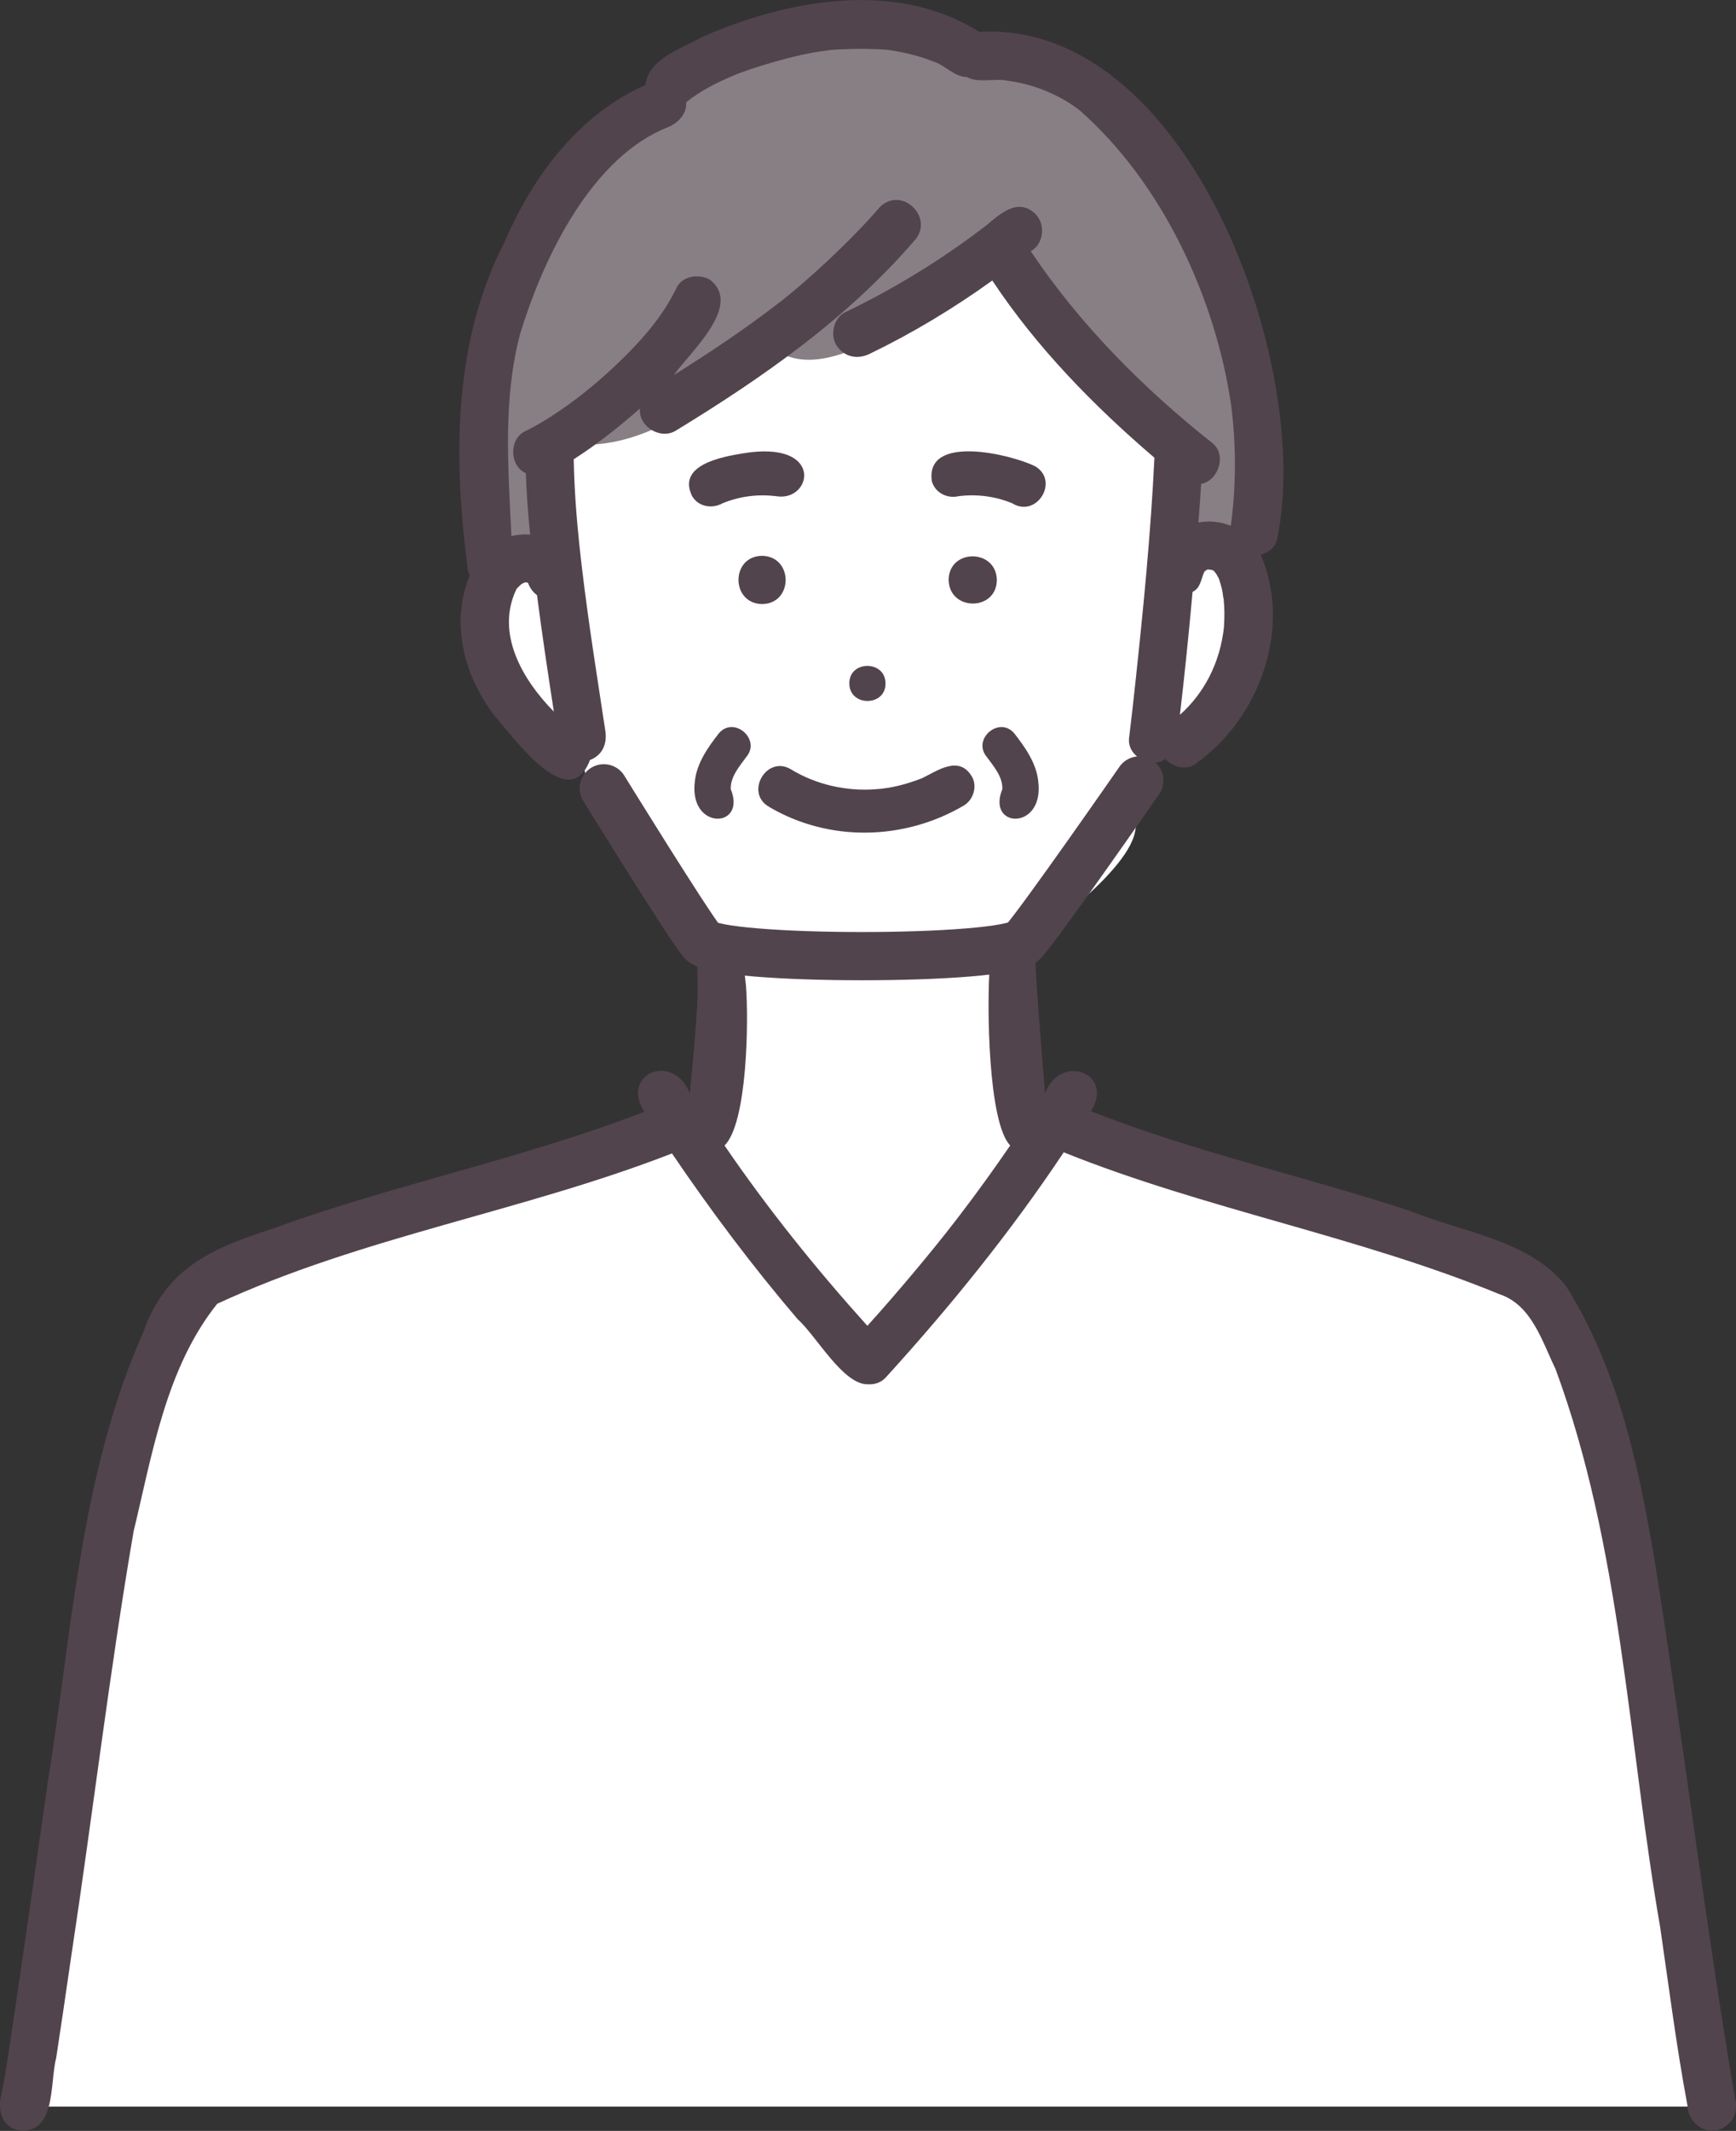
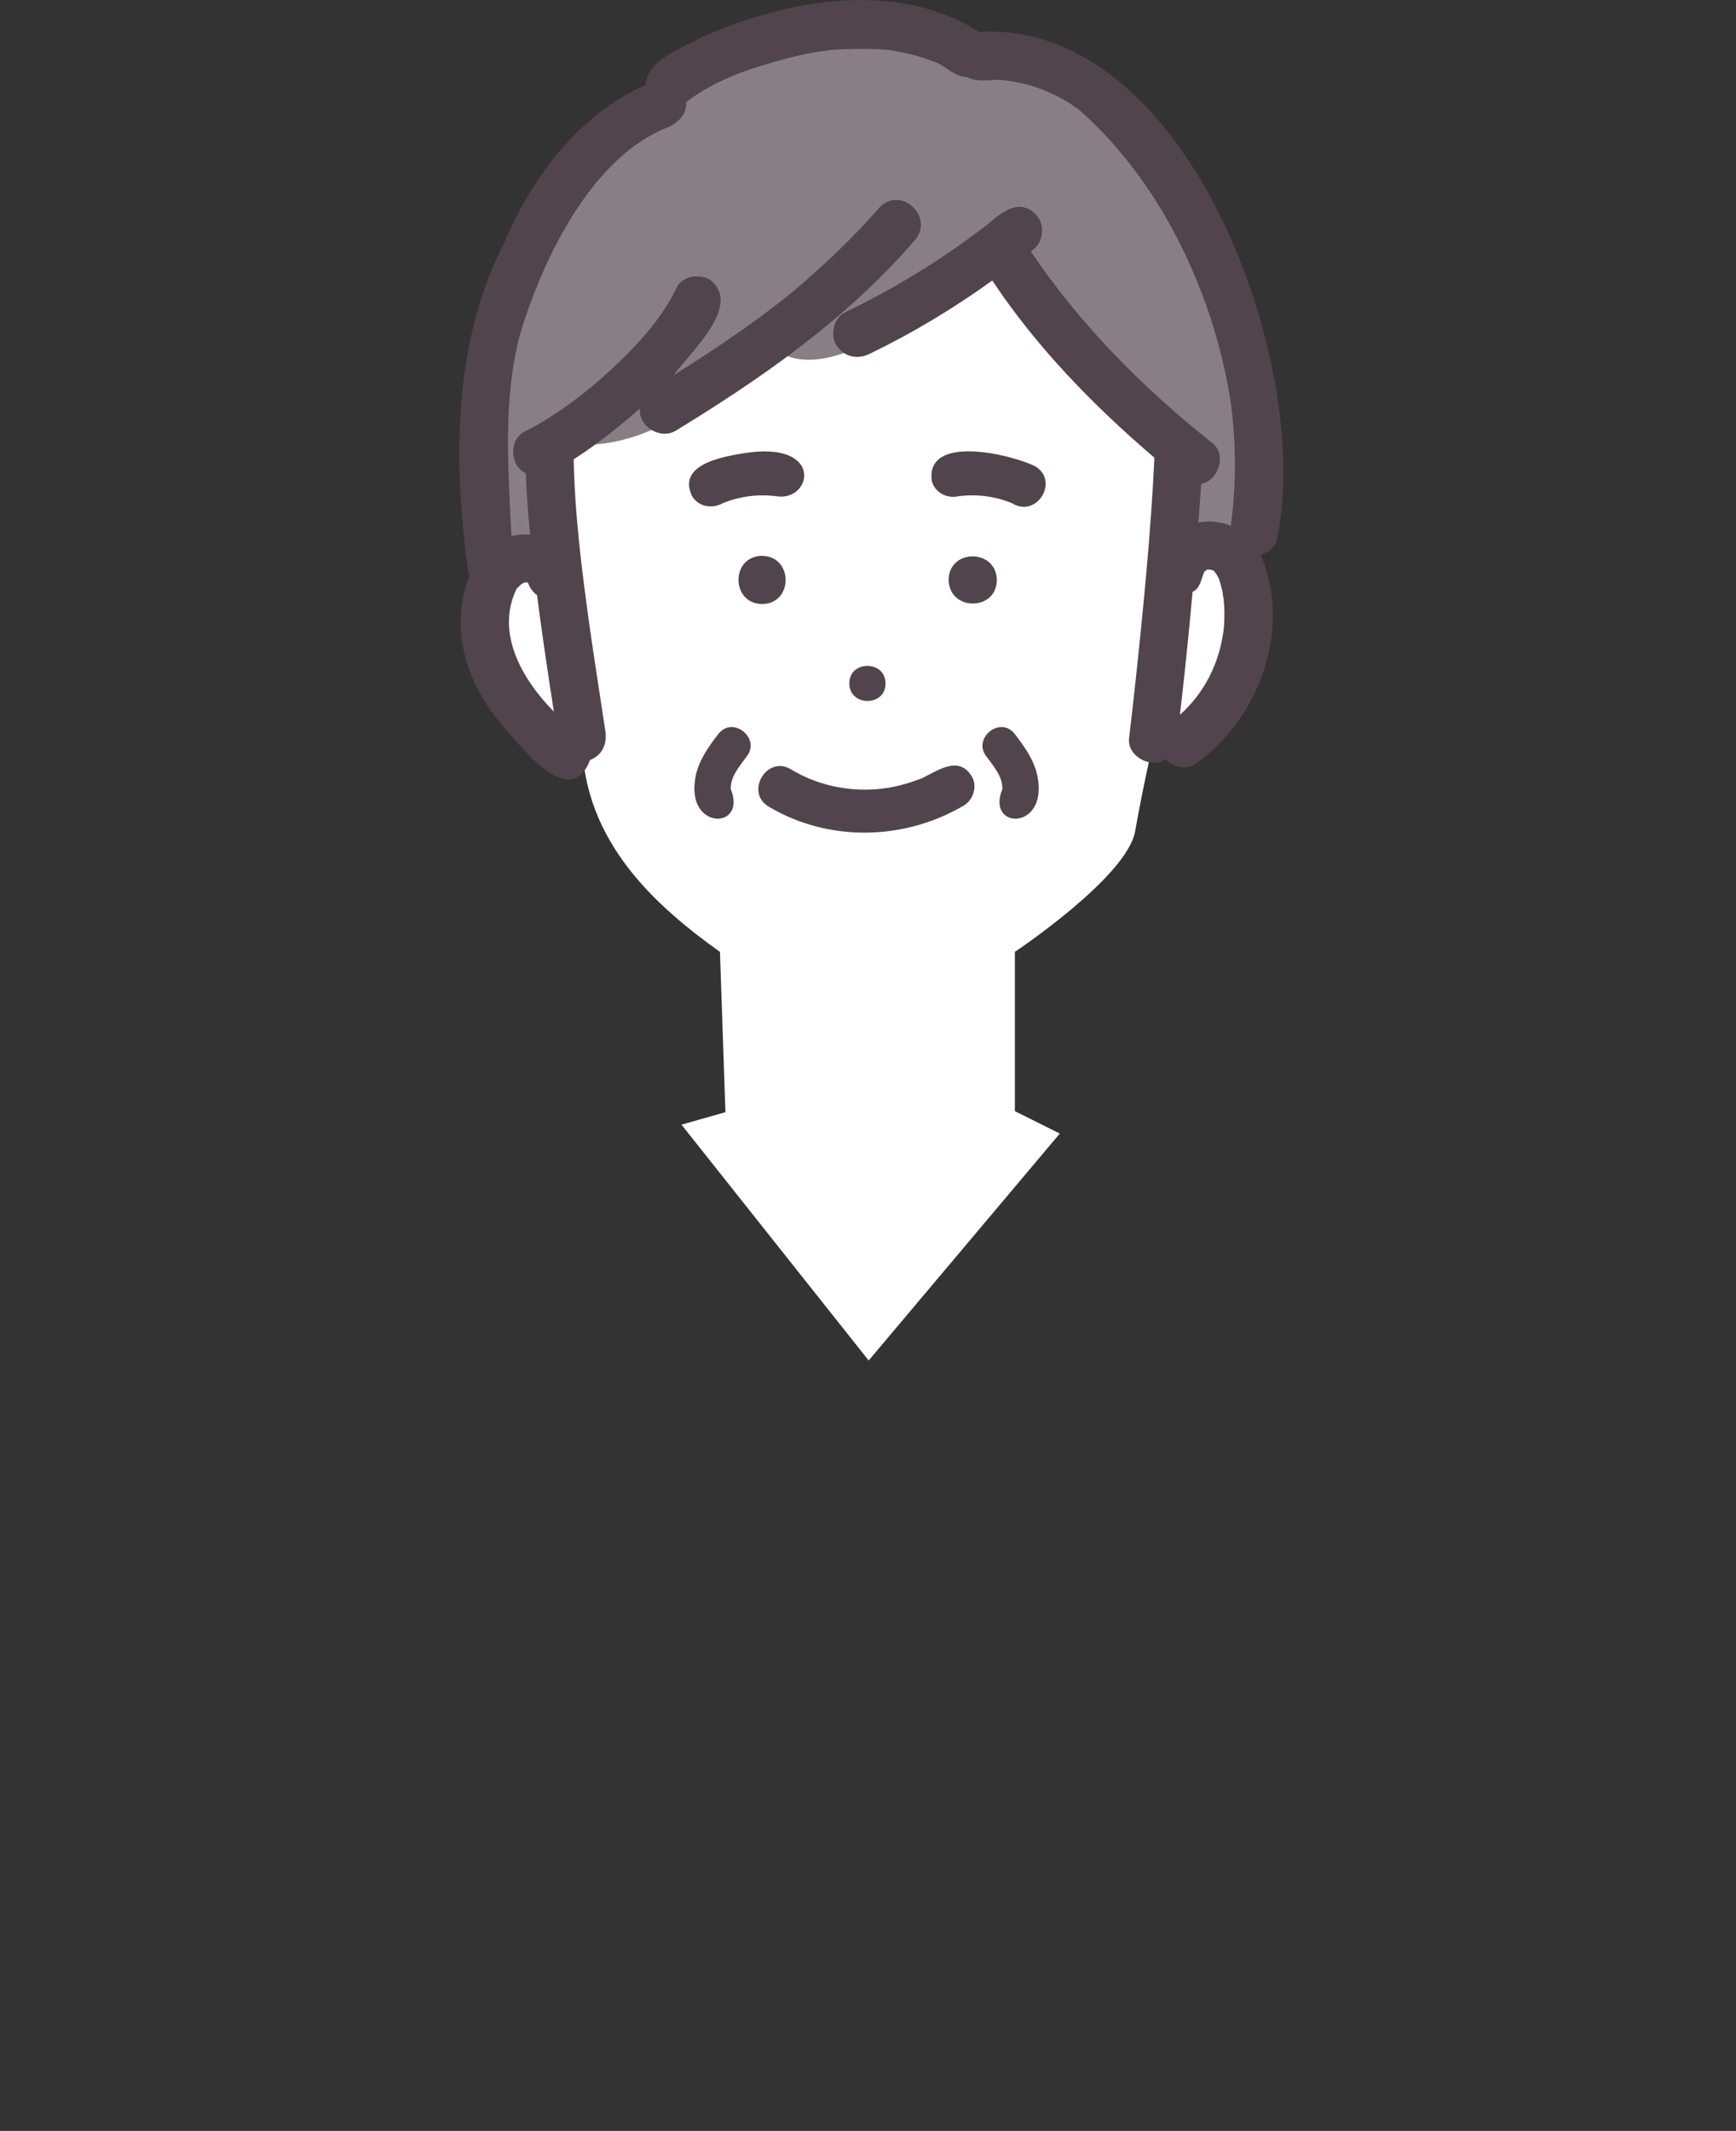
<svg xmlns="http://www.w3.org/2000/svg" id="_レイヤー_2" data-name="レイヤー 2" viewBox="0 0 360.02 441.65">
  <rect x="0" y="0" width="360.02" height="441.65" fill="#333333" stroke="none" />
  <defs>
    <style>
      .cls-1 {
        fill: #fff;
      }

      .cls-2 {
        fill: #52444c;
      }

      .cls-3 {
        fill: #887f84;
      }

      .cls-4, .cls-5 {
        fill: none;
      }

      .cls-5 {
        stroke: #52444c;
        stroke-linecap: round;
        stroke-linejoin: round;
        stroke-width: 10px;
      }
    </style>
  </defs>
  <g id="_レイヤー_2-2" data-name="レイヤー 2">
    <path class="cls-1" d="m114.74,114.76s-16.19-2.22-14.45,10.19c1.74,12.41,6.02,23.5,20.43,28.88.44,20.69,15.24,33.93,28.59,43.46l1.13,33.22-9.11,2.59,38.82,48.88,39.64-47.04-9.32-4.64v-33.02s23.26-15.49,24.94-24.98c1.67-9.49,3.73-18.29,3.73-18.29,0,0,16.02-.59,19-19.52,2.98-18.93-2.08-26.76-13.68-19.89l3.51-42.46s-59.25-108.34-134.02,1.88l.78,40.72Z" />
-     <path class="cls-1" d="m141.33,233.1l-97.92,32.28c-23.39,15.34-34.72,163.49-38.5,171.24h350.15l-21.03-132.96s-6.89-35.27-26.33-42.02c-19.44-6.75-87.9-26.71-87.9-26.71l-39.64,47.04-38.82-48.88Z" />
    <path class="cls-3" d="m202.98,9.16s-27.96-16.28-62.55,6.77c0,0-32.67,16.15-37.48,49.84-4.81,33.69-1.11,48.55-1.11,48.55l13.75.13-1.63-23.18c18.38,4.64,34.23-9.4,45.77-19.67,13.2,12.32,43.9-17.45,46.98-21.92l37.51,40.3s-1.4,24.5-1.4,24.47c0-.02,17.4-5.42,17.4-5.42,0,0,5.93-96.68-57.25-99.87Z" />
    <path class="cls-2" d="m183.64,141.65c0-4.85-7.55-4.84-7.5,0,0,4.85,7.55,4.84,7.5,0Z" />
    <path class="cls-2" d="m158.04,125.2c6.53-.08,6.51-9.89,0-10-6.53.08-6.51,9.89,0,10Z" />
    <path class="cls-2" d="m206.73,120.2c-.14-6.53-9.95-6.51-10,0,.14,6.53,9.95,6.51,10,0Z" />
    <path class="cls-2" d="m251.97,118.5s0,0,0,0c-.01-.01-.03-.03,0,0Z" />
    <path class="cls-2" d="m250.42,118.04s0,0,0,0c0,0,.03,0,.08-.02-.04,0-.06,0-.08.02Z" />
    <path class="cls-2" d="m252.83,120.03c-.02-.07-.06-.12-.1-.21.03.09.07.17.1.21Z" />
    <path class="cls-2" d="m250.09,118.24c-.11.07-.21.13-.29.24.12-.02.24-.15.29-.24Z" />
    <polygon class="cls-2" points="251.65 118.23 251.65 118.23 251.65 118.23 251.65 118.23" />
    <path class="cls-2" d="m253.79,124.12c-.04-.15-.09-.31-.1-.5-.06-.06-.08.12.1.5Z" />
    <path class="cls-2" d="m251.75,118.34c-.14-.08-.27-.17-.35-.21.19.15.31.21.35.21Z" />
-     <path class="cls-2" d="m250.25,118.13s0,0,0,0c.17-.02.27-.05.33-.08-.11.03-.22.06-.32.08Z" />
    <path class="cls-2" d="m151.55,163.56c3.34,8.19-8.61,8.61-7.47-1.43.34-3.85,2.67-7.14,4.97-10.1,3.09-3.73,8.85,1.14,5.72,4.86-1.43,1.96-3.32,4.11-3.22,6.67Z" />
    <path class="cls-2" d="m207.87,163.56c-3.34,8.19,8.61,8.61,7.47-1.43-.34-3.85-2.67-7.14-4.97-10.1-3.09-3.73-8.85,1.14-5.72,4.86,1.43,1.96,3.32,4.11,3.22,6.67Z" />
    <path class="cls-2" d="m97.02,118.09c.07.41.22.8.42,1.16-4.27,10.19-.96,21.81,5.89,30.02,3.89,4.45,14.81,19.4,19.02,8.25,2.59-.99,3.59-3.35,3.19-6.02-1.07-7.14-2.21-14.27-3.23-21.42-1.61-11.58-3.11-23.19-3.33-34.89,4.88-3.12,9.39-6.71,13.73-10.52-.35,3.73,4.3,6.6,7.52,4.54,17.96-10.95,35.46-23.2,49.29-39.21,4.5-4.71-2.42-11.64-7.07-7.07-5.98,7.01-15.86,16.06-21.58,20.34-6.77,5.2-13.91,9.95-21.15,14.48,3.39-4.76,14.5-14.56,7.4-19.85-2.23-1.18-5.65-.73-6.84,1.79-2.53,5.29-6.34,9.82-10.46,13.95-4.26,4.25-8.87,8.19-13.86,11.57-2.27,1.54-4.62,3-7.1,4.19-3.36,1.66-3.19,7.18.19,8.68.14,4.25.47,8.49.89,12.73-1.27-.11-2.62-.03-3.88.31-.65-13.91-1.81-28.2,1.78-41.81,5.04-16.62,15.19-36.92,30.76-42.98,2.1-.87,3.88-2.79,3.7-5.12,2.88-2.35,6.36-4.09,9.74-5.52,3.31-1.45,13.26-4.53,19.11-5.16,1.95-.48,11.32-.53,13.53-.11,3.11.47,6.18,1.23,9.09,2.42.34.14.24.1-.32-.13,2.45.68,4.36,3.22,7.02,3.25,2.55,1.37,5.78.17,8.58.79,5.31.71,10.4,2.78,14.7,5.98,17.47,15.28,28.37,39.3,31.58,61.32,1.01,7.98,1.04,16.25.02,24.15-.04.26-.09.52-.12.77-2.15-.86-4.47-1.1-6.7-.67.22-2.67.4-5.34.57-8.01,3.57-.62,5.33-5.97,2.42-8.39-14.35-11.33-27.56-24.61-37.76-39.83,2.75-1.5,3.14-5.7.9-7.78-3.52-3.36-7.27.01-10.11,2.43-3.93,3.01-7.99,5.86-12.18,8.51-5.51,3.5-11.23,6.67-17.11,9.5-2.36,1.14-3.18,4.7-1.79,6.84,1.56,2.42,4.31,3.01,6.84,1.79,8.95-4.32,17.44-9.44,25.48-15.22,9.18,13.86,21.05,25.99,33.62,36.73-.75,15.54-2.28,31.07-3.94,46.53-.42,3.9-.85,7.79-1.33,11.68-.36,3.71,4.61,6.35,7.53,4.25,1.56,1.61,4.24,2.42,6.21,1.01,13.3-9.28,20.13-28.14,13.58-43.36,1.66-.46,3.14-1.61,3.41-3.39,7.52-35.71-18.41-107.52-61.8-104.98-17.16-10.86-39.64-6.71-57.26.96-4.26,2.46-11.32,4.49-11.98,10.05-13.81,6.15-23.29,18.84-29.14,32.43-10.84,20.95-10.66,45.19-7.67,68.04Zm155.05.53c-.05-.05-.09-.09-.1-.12-.04-.01-.11-.07-.18-.14.12.07.28.16.18.14.03.02.06.06.1.12Zm-.87-.58s-.02,0-.05,0c.03,0,.05,0,.05,0Zm-1.72.86c-.03.1-.06.18-.07.17-.02-.04.02-.1.07-.17Zm4.26,12.13c.01-.11.03-.22.04-.3,0,.09-.01.19-.04.3Zm.11-1.24c-.79,7.72-4.28,14.04-9.15,18.36.99-8.48,1.86-16.97,2.62-25.48,1.7-.78,1.75-2.74,2.46-4.19,0,0-.02,0-.02,0,0,0,0-.02,0-.02,0,0,0,.01,0,.02-.02,0-.05,0-.07,0,.07.04.56-.48.39-.23.06-.04.11-.08.15-.1-.02,0-.04,0-.07.01.09,0,.17-.08.24-.11,0,0,0,0,0,0,.09-.04.16-.05.19-.04-.04.01-.08.02-.11.03.03,0,.08,0,.12,0,0,.01-.02.02-.05.04.28-.09.56.02.83.08-.01-.01-.02-.02-.04-.03.07.05.22.07.29.12-.11-.11-.15-.17,0,0,.1.05.14.1.11.11-.04-.04-.08-.08-.11-.11.03.03.07.07.1.11,0,0,0,0,0,0,.5.48.63.79.98,1.48-.08-.21-.11-.43.05.05.02.06.05.15.08.18,0,0-.02-.01-.03-.02.4,1.17.73,2.35.85,3.59.07.05.08.4.12.54,0-.02-.01-.03-.02-.04.2,1.88.21,3.78.07,5.66Zm-145.78-8.67c.4-.27.98-.62,1.45-.28.34,1,1.01,1.89,1.85,2.52,1.04,8.06,2.25,16.1,3.49,24.13-6.44-6.52-12.15-16.18-7.78-25.34.16-.2.7-.8.99-1.03Zm-.99,1.03c.1-.18.21-.34.33-.41-.2.25-.31.39-.33.41Z" />
    <path class="cls-2" d="m214.64,96.62c-5.01-2.46-22.77-6.74-21.4,3.08.64,2.4,3.13,3.69,5.51,3.15,3.78-.49,7.63,0,11.16,1.46,5.11,3.16,9.88-4.69,4.73-7.69Z" />
    <path class="cls-2" d="m161,102.85c7.46,1.22,10.07-11.74-6.96-8.88-4.48.73-13.61,2.42-10.53,8.81,1.28,2.25,4.15,2.76,6.34,1.53,3.52-1.45,7.36-1.94,11.14-1.46Z" />
    <path class="cls-2" d="m159.45,167.21c12.44,7.35,28.01,7.03,40.41-.24,2.03-1.19,2.93-4.11,1.61-6.16-2.65-4.22-6.92-1.16-10.18.45-3.14,1.24-6.36,2.11-9.73,2.32-6.1.45-12.34-.96-17.57-4.15-4.99-2.97-9.58,4.84-4.54,7.77Z" />
    <g>
      <path class="cls-4" d="m194.17,212.61s-15.05,4.88-17.29,4.47c-2.24-.41-23.39-10.37-23.39-10.37l-.54-2.3c-.06-.03-.12-.05-.18-.07.56,7.09,2.27,28.38-2.5,33.09,8.98,13.14,18.97,25.55,29.62,37.37,6.03-6.64,13.67-15.77,18.25-21.74.33-.43.67-.86,1-1.3,3.58-4.69,7.03-9.48,10.37-14.34-4.61-4.75-3.16-24.62-2.54-32.43l-.58.3-12.2,7.32Z" />
-       <path class="cls-2" d="m359.88,435.29c-6.09-35.75-10.47-71.8-16.06-107.64-3.36-21-7.59-42.94-19.09-61.16-7.69-9.55-21.39-11.04-32.22-15.49-22-7.21-44.71-12.2-66.29-20.69,5.02-7.83-6.26-12.17-9.5-3.71-.59-7.5-2.26-27.03-2-29.46.26-2.43-9.46,3.25-9.46,3.25-.62,7.81-.37,32.27,4.24,37.02-3.34,4.86-6.78,9.65-10.37,14.34-.33.43-.66.87-1,1.3-4.58,5.97-12.22,15.1-18.25,21.74-10.65-11.82-20.64-24.23-29.62-37.37,4.77-4.71,5-26,4.45-33.09.06.03-.06-.03,0,0l-.92-8.1-9.19,3.18s.04,2.01.09,4.68c.08,4.75-.95,15.72-1.63,22.5-3.59-8.74-14.49-3.87-9.42,3.84-25.17,9.72-51.75,15-77.09,24.22-12.56,4.08-21.97,7.99-26.78,21.31-13.11,29.47-14.83,62.24-19.9,93.71-2.37,16.59-4.71,33.18-7.19,49.76-.71,4.74-1.4,9.5-2.27,14.22-.97,2.96-.36,6.95,3.17,7.78,8.17,1.29,6.69-9.66,8.07-14.88,1.07-6.97,2.09-13.95,3.1-20.93,4.46-29.37,7.93-58.91,12.95-88.18,3.88-16.12,6.76-34,17.35-47.22,30.09-13.92,63.45-19.14,94.31-31.16,8.06,11.89,16.68,23.37,26.02,34.31,3.93,3.5,9.45,13.67,14.63,13.54,1.35.08,2.71-.34,3.69-1.42,13.37-14.68,25.88-30.13,36.9-46.66,29.45,11.83,61,17.35,90.38,29.41,6.68,2.23,8.8,9.73,11.6,15.47,13.7,37.06,15.03,77.24,21.74,115.89,1.78,12.24,3.35,24.56,5.62,36.73.07,3.22,3.22,6.1,6.47,5.08,2.68-.87,4.11-3.41,3.49-6.15Z" />
    </g>
-     <path class="cls-5" d="m125.22,163.39s17.08,27.66,20.34,31.73c3.25,4.07,63.05,4.07,66.71,0,3.66-4.07,24-33.36,24-33.36" />
  </g>
</svg>